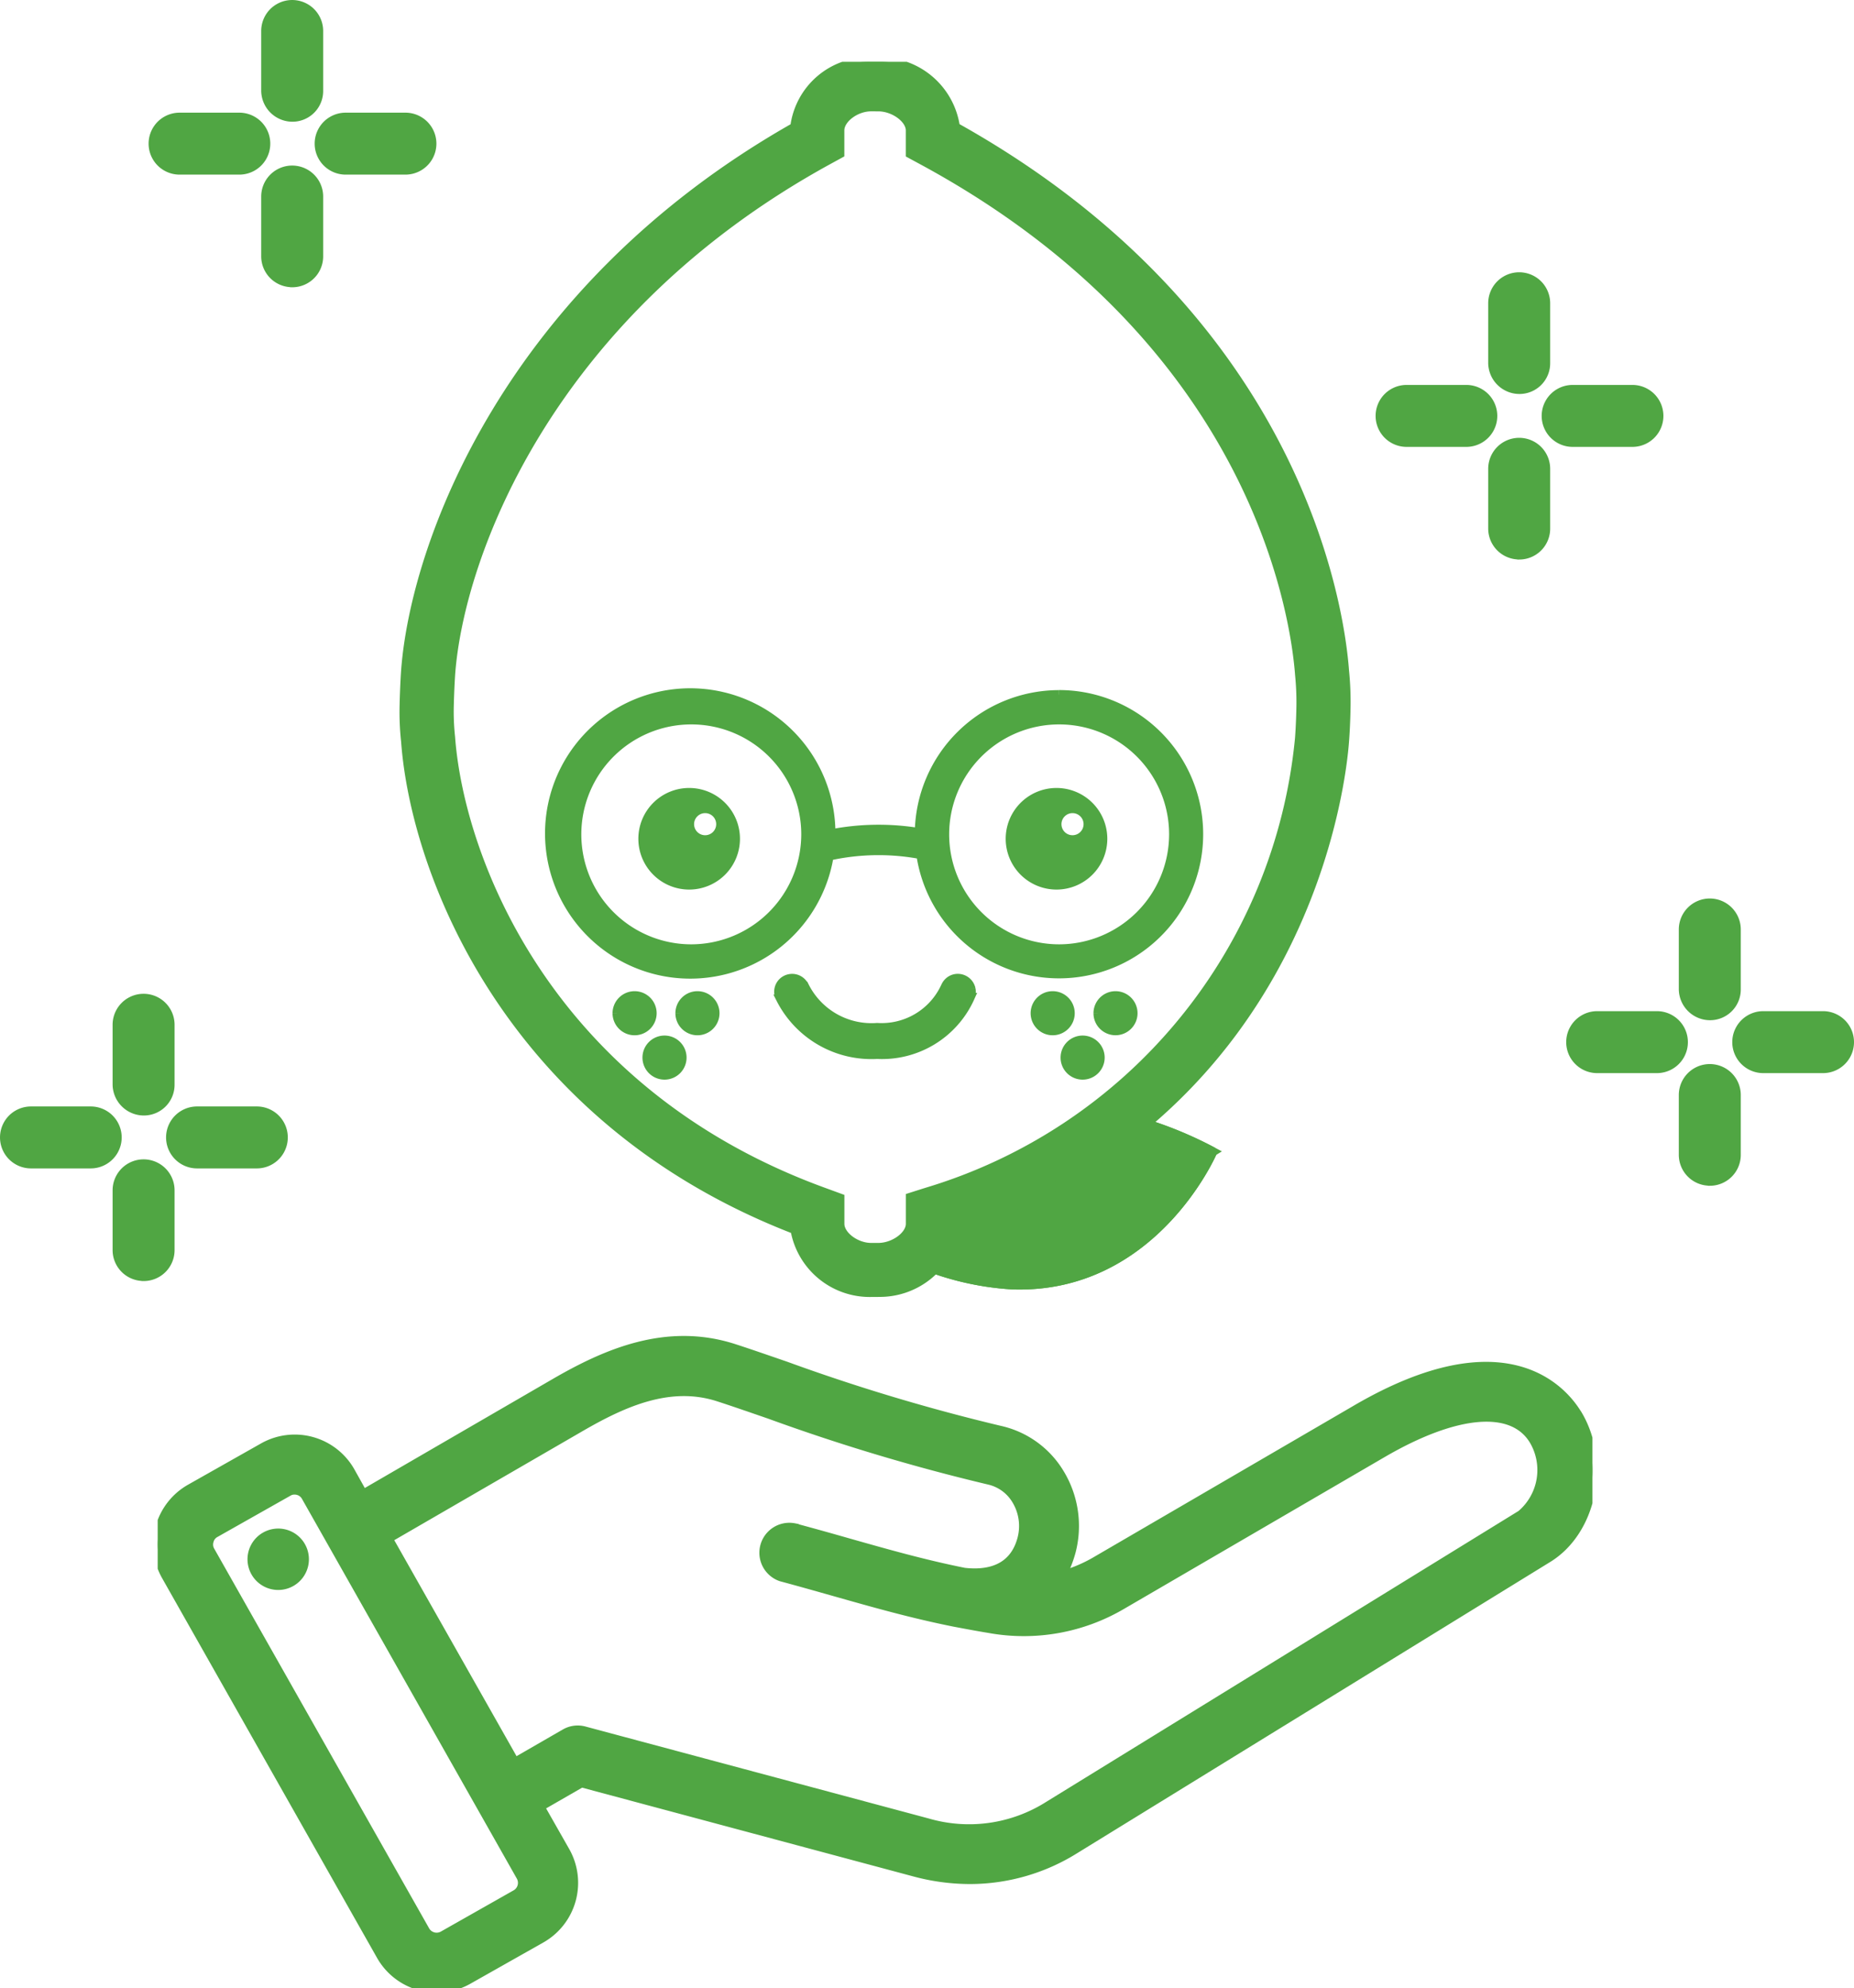
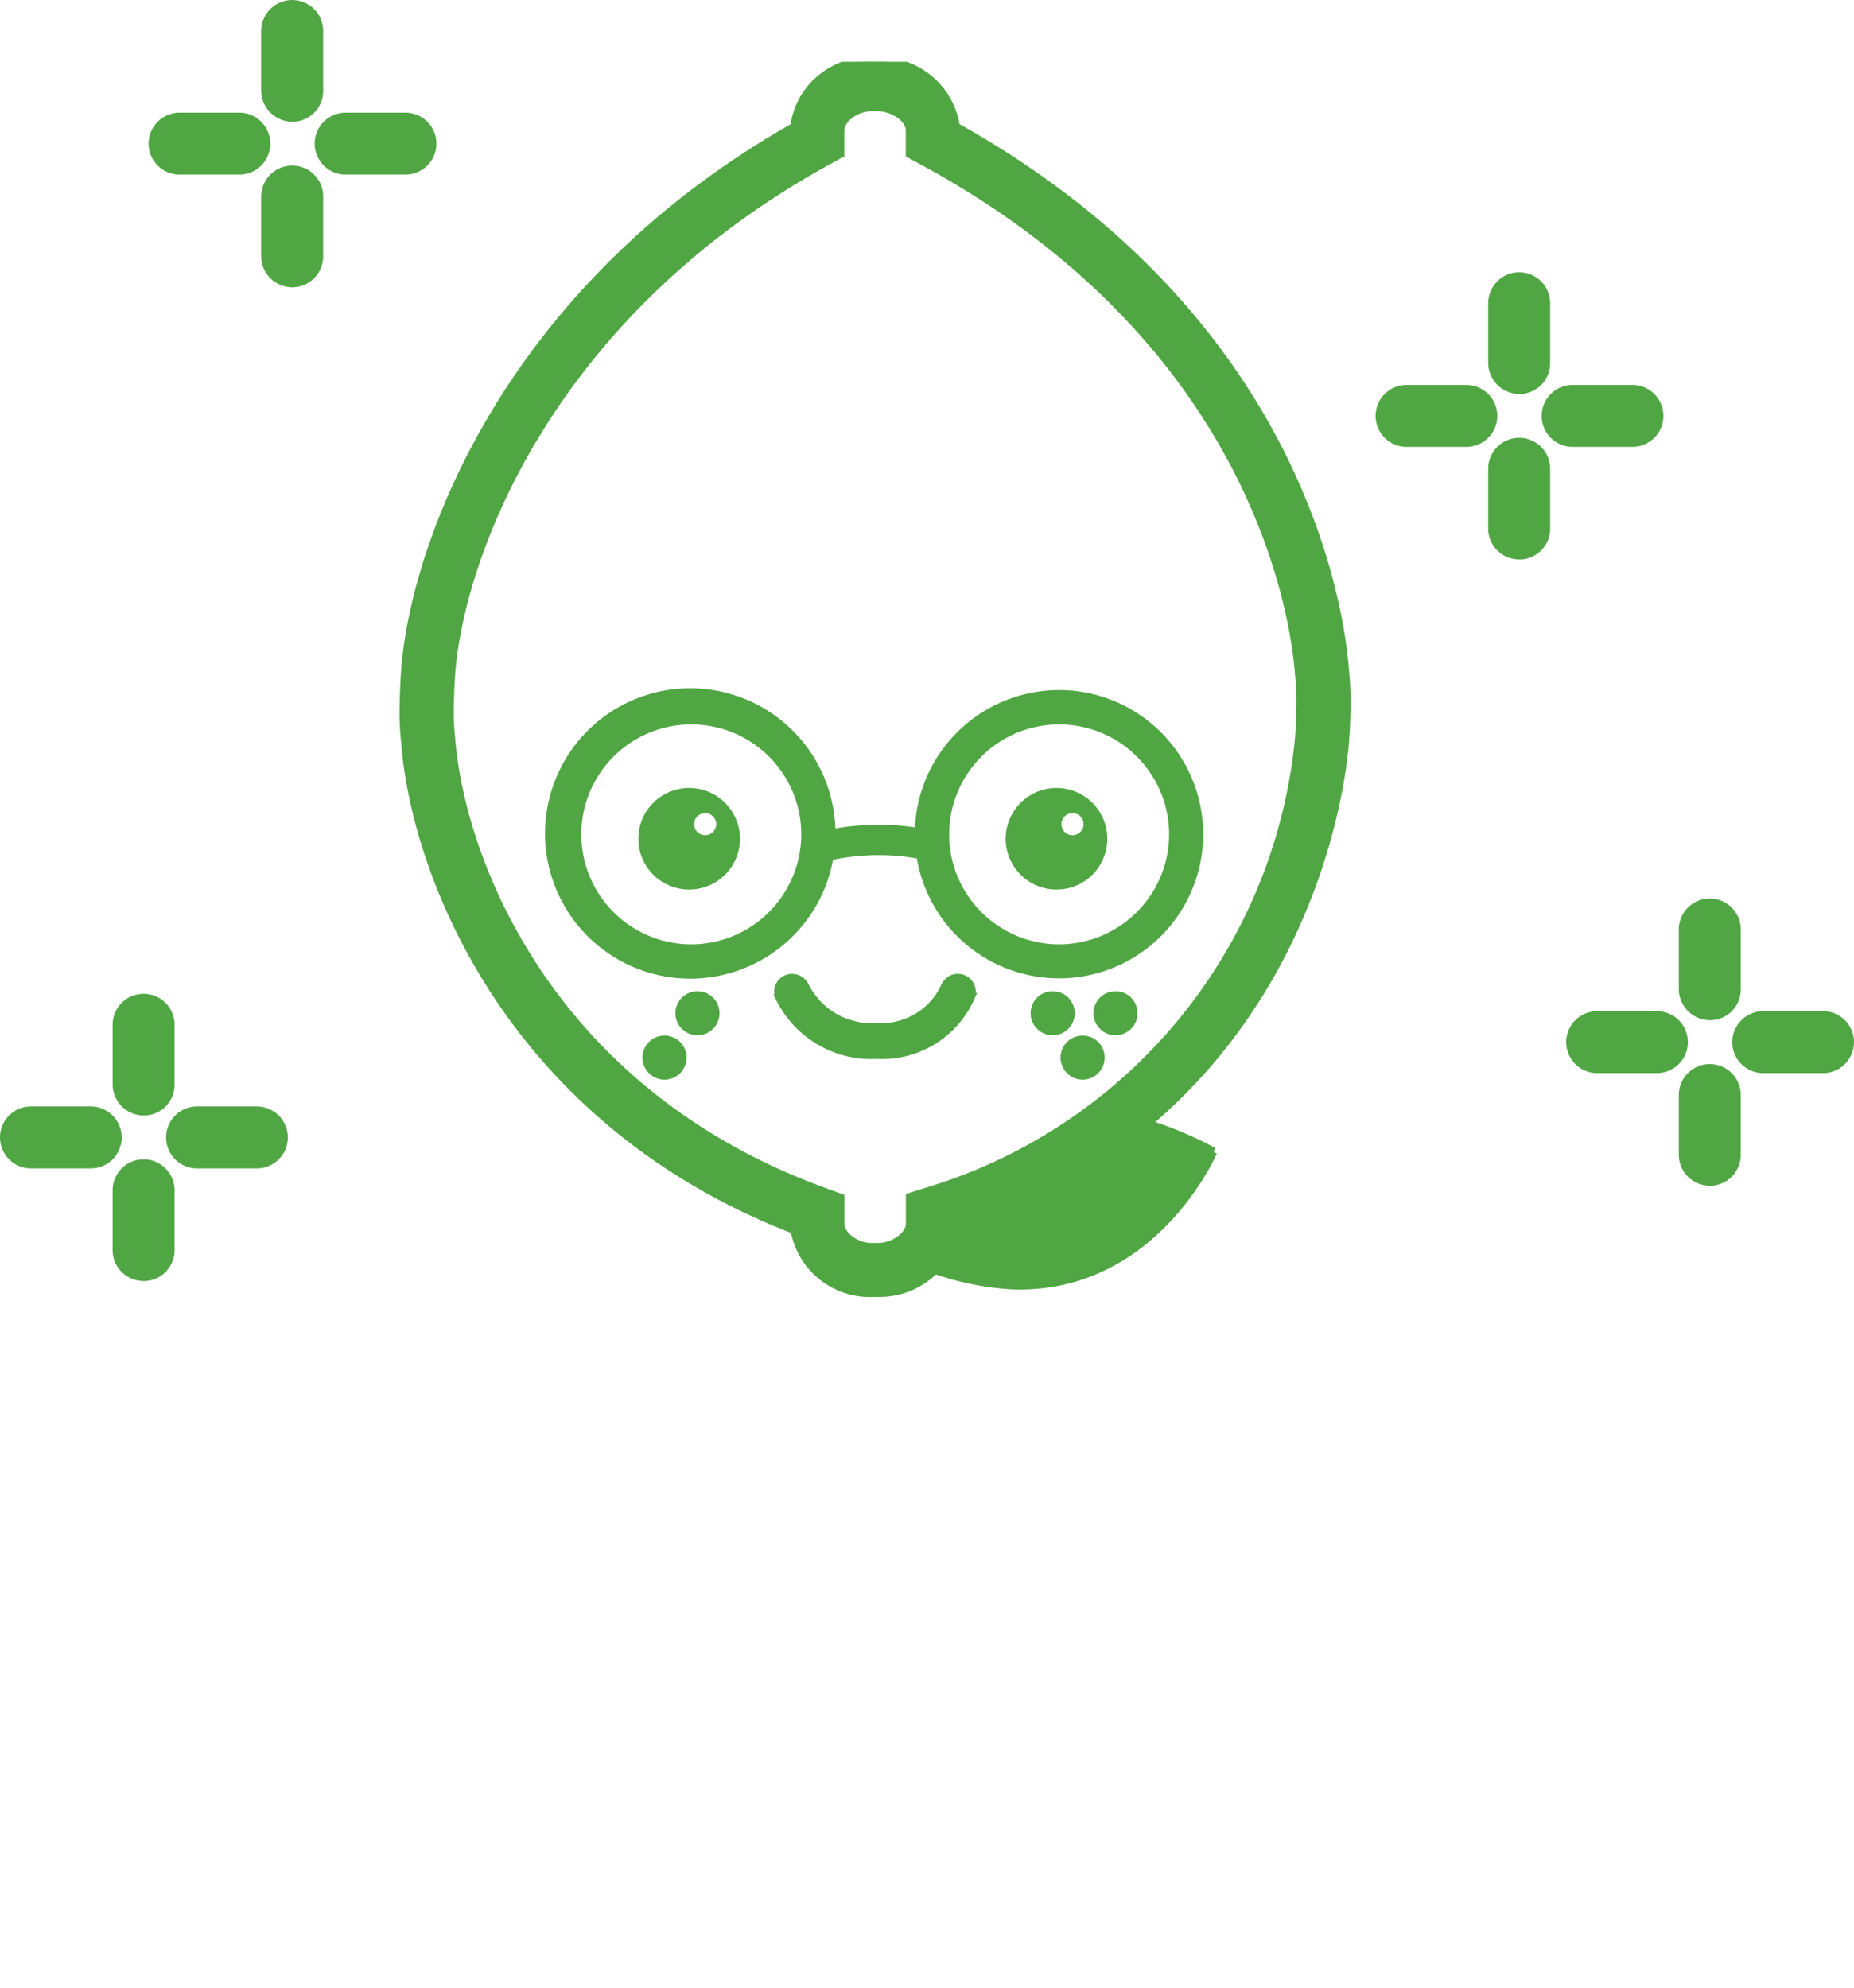
<svg xmlns="http://www.w3.org/2000/svg" height="109.388" viewBox="0 0 101.997 109.388" width="101.997">
  <clipPath id="a">
    <path d="m0 0h78.933v105.988h-78.933z" />
  </clipPath>
  <g fill="#50a643" stroke="#50a643">
    <g clip-path="url(#a)" stroke-width=".5" transform="translate(8.675 3.4)">
-       <path d="m8.054 414.047a1.439 1.439 0 1 1 -1.634-1.214 1.436 1.436 0 0 1 1.634 1.214m66.963-2.247-26.026 16.031a8.172 8.172 0 0 1 -6.634.93l-18.888-5.061a1.389 1.389 0 0 0 -1.056.139l-2.764 1.594-6.973-12.319 10.587-6.132c2.368-1.371 4.926-2.519 7.592-1.654.817.264 1.782.6 2.806.953a108.6 108.6 0 0 0 12.071 3.619 2.36 2.36 0 0 1 1.51 1.1 2.763 2.763 0 0 1 .305 2.132c-.47 1.764-1.972 1.981-3.177 1.844-2.228-.448-4.25-1.022-6.37-1.623-.949-.271-1.939-.55-2.979-.828a1.4 1.4 0 0 0 -.718 2.7c1.015.272 1.989.549 2.938.817 2.187.62 4.274 1.214 6.618 1.682.008 0 1.221.234 1.857.334a10.642 10.642 0 0 0 7.319-1.286l14.341-8.355c4.06-2.365 7.179-2.627 8.334-.7a3.219 3.219 0 0 1 -.693 4.083zm-55.3 20.883a.725.725 0 0 0 .264-.97l-11.828-20.907a.7.7 0 0 0 -.429-.333.761.761 0 0 0 -.2-.026.653.653 0 0 0 -.338.091l-4.027 2.277a.676.676 0 0 0 -.33.431.692.692 0 0 0 .058.54l11.833 20.907a.725.725 0 0 0 .974.27zm58.389-26.4c-.767-1.278-3.911-5.077-12.147-.281l-14.341 8.355a7.991 7.991 0 0 1 -1.89.8 6.279 6.279 0 0 0 .52-1.305 5.567 5.567 0 0 0 -.619-4.311 5.143 5.143 0 0 0 -3.3-2.382 106.516 106.516 0 0 1 -11.759-3.528c-1.04-.359-2.022-.7-2.855-.97-3.722-1.208-7.072.28-9.861 1.895l-10.554 6.123-.7-1.252a3.518 3.518 0 0 0 -4.79-1.327l-4.027 2.277a3.524 3.524 0 0 0 -1.328 4.785l11.833 20.907a3.517 3.517 0 0 0 4.786 1.327l4.026-2.276a3.522 3.522 0 0 0 1.329-4.786l-1.4-2.463 2.286-1.316 18.319 4.91a11.783 11.783 0 0 0 3.045.411 10.908 10.908 0 0 0 5.776-1.661l26.034-16.03c2.423-1.496 3.199-5.26 1.623-7.899z" fill-rule="evenodd" transform="translate(0 -331.864)" />
      <path d="m237.661 339.423a15.65 15.65 0 0 0 5.441 1.329c7.767.268 11.023-7.325 11.023-7.325h.008a21.545 21.545 0 0 0 -5.323-1.987" transform="translate(-196.086 -273.457)" />
-       <path d="m236.425 339.331a15.793 15.793 0 0 0 5.657 1.422c7.767.268 11.023-7.324 11.023-7.324l.008-.005a21.544 21.544 0 0 0 -5.323-1.987z" transform="translate(-195.067 -273.458)" />
      <path d="m103.57 67.711h-.391a4.175 4.175 0 0 1 -4.186-3.457c-15.766-6.089-20.893-19.682-21.42-26.854a14.94 14.94 0 0 1 -.084-1.976c.026-1.124.081-1.884.083-1.916.514-6.948 5.613-20.962 21.409-29.915a4.092 4.092 0 0 1 4.2-3.59h.391a4.18 4.18 0 0 1 4.243 3.585c19.05 10.629 21.175 26.76 21.407 29.912a17.226 17.226 0 0 1 .085 1.968c-.019 1.143-.083 1.905-.086 1.937-.152 2.064-2.046 20.231-21.423 26.881a4.215 4.215 0 0 1 -4.228 3.42m-.391-65.23c-.853 0-1.722.654-1.722 1.3v1.281l-.645.353c-15.364 8.422-20.281 21.737-20.765 28.277 0 .005-.052.735-.077 1.792a13.046 13.046 0 0 0 .072 1.674c.5 6.761 5.4 19.568 20.6 25.067l.818.3v1.417c0 .642.869 1.3 1.722 1.3h.391c.875 0 1.768-.654 1.768-1.3v-1.458l.865-.275a28.951 28.951 0 0 0 20.545-24.991c0-.02.06-.731.077-1.784a15.313 15.313 0 0 0 -.074-1.7c-.223-3.009-2.252-18.307-20.764-28.316l-.651-.352v-1.284c0-.642-.892-1.3-1.768-1.3z" transform="translate(-63.931)" />
      <path d="m205.906 288.872a.745.745 0 0 0 -.889-.567.734.734 0 0 0 -.539.51h-.012a3.859 3.859 0 0 1 -3.722 2.175 4.123 4.123 0 0 1 -4-2.271h-.008a.735.735 0 0 0 -.821-.414.731.731 0 0 0 -.461 1.127h-.009a5.6 5.6 0 0 0 5.3 3.038 5.308 5.308 0 0 0 5.113-3.135h-.012a.722.722 0 0 0 .06-.463" transform="translate(-161.162 -237.856)" />
      <path d="m151.763 199.053a7.691 7.691 0 0 0 -7.68 7.591 13.717 13.717 0 0 0 -4.866.069 7.738 7.738 0 1 0 -.1 1.217 12.61 12.61 0 0 1 5.051-.08 7.681 7.681 0 1 0 7.6-8.8m-20.231 13.99a6.3 6.3 0 1 1 6.3-6.3 6.311 6.311 0 0 1 -6.3 6.3m20.231 0a6.3 6.3 0 1 1 6.306-6.3 6.311 6.311 0 0 1 -6.306 6.3" transform="translate(-102.181 -164.232)" />
      <path d="m164.245 294.711a.963.963 0 1 0 .964-.963.964.964 0 0 0 -.964.963" transform="translate(-135.513 -242.362)" />
      <path d="m153.9 308.666a.963.963 0 1 0 .963-.963.963.963 0 0 0 -.963.963" transform="translate(-126.98 -253.876)" />
-       <path d="m144.48 294.711a.963.963 0 1 0 .963-.963.964.964 0 0 0 -.963.963" transform="translate(-119.206 -242.362)" />
      <path d="m295.728 294.711a.962.962 0 1 0 .963-.963.964.964 0 0 0 -.963.963" transform="translate(-243.996 -242.362)" />
      <path d="m285.377 308.666a.963.963 0 1 0 .964-.963.964.964 0 0 0 -.964.963" transform="translate(-235.455 -253.876)" />
      <path d="m275.963 294.711a.963.963 0 1 0 .962-.963.963.963 0 0 0 -.962.963" transform="translate(-227.688 -242.362)" />
      <path d="m270.664 229.834a2.545 2.545 0 1 0 2.545 2.545 2.545 2.545 0 0 0 -2.545-2.545m.881 2.6a.858.858 0 1 1 .858-.859.859.859 0 0 1 -.858.859" transform="translate(-221.216 -189.629)" />
      <path d="m155.138 229.834a2.545 2.545 0 1 0 2.546 2.545 2.545 2.545 0 0 0 -2.546-2.545m.88 2.6a.858.858 0 1 1 .858-.859.858.858 0 0 1 -.858.859" transform="translate(-125.9 -189.629)" />
    </g>
    <path d="m38.115 12.939h3.285a1.2 1.2 0 0 0 0-2.409h-3.285a1.2 1.2 0 0 0 0 2.409z" transform="translate(39.268 11.149)" />
    <path d="m40.585 17.387a1.2 1.2 0 0 0 1.2-1.2v-3.292a1.2 1.2 0 1 0 -2.409 0v3.288a1.2 1.2 0 0 0 1.2 1.2z" transform="translate(42.997 12.899)" />
    <path d="m40.585 13.757a1.189 1.189 0 0 0 1.2-1.2v-3.292a1.2 1.2 0 1 0 -2.409 0v3.288a1.221 1.221 0 0 0 1.209 1.204z" transform="translate(42.997 7.42)" />
    <path d="m41.755 12.939h3.288a1.2 1.2 0 0 0 0-2.409h-3.288a1.2 1.2 0 0 0 0 2.409z" transform="translate(44.764 11.149)" />
    <path d="m38.115 12.939h3.285a1.2 1.2 0 0 0 0-2.409h-3.285a1.2 1.2 0 0 0 0 2.409z" transform="translate(49.754 45.605)" />
    <path d="m40.585 17.387a1.2 1.2 0 0 0 1.2-1.2v-3.292a1.2 1.2 0 1 0 -2.409 0v3.288a1.2 1.2 0 0 0 1.2 1.2z" transform="translate(53.483 47.355)" />
    <path d="m40.585 13.757a1.189 1.189 0 0 0 1.2-1.2v-3.292a1.2 1.2 0 1 0 -2.409 0v3.288a1.221 1.221 0 0 0 1.209 1.204z" transform="translate(53.483 41.876)" />
    <path d="m41.755 12.939h3.288a1.2 1.2 0 0 0 0-2.409h-3.288a1.2 1.2 0 0 0 0 2.409z" transform="translate(55.25 45.605)" />
    <path d="m38.115 12.939h3.285a1.2 1.2 0 0 0 0-2.409h-3.285a1.2 1.2 0 0 0 0 2.409z" transform="translate(-36.41 50.848)" />
    <path d="m40.585 17.387a1.2 1.2 0 0 0 1.2-1.2v-3.292a1.2 1.2 0 1 0 -2.409 0v3.288a1.2 1.2 0 0 0 1.2 1.2z" transform="translate(-32.681 52.598)" />
    <path d="m40.585 13.757a1.189 1.189 0 0 0 1.2-1.2v-3.292a1.2 1.2 0 1 0 -2.409 0v3.288a1.221 1.221 0 0 0 1.209 1.204z" transform="translate(-32.681 47.119)" />
    <path d="m41.755 12.939h3.288a1.2 1.2 0 0 0 0-2.409h-3.288a1.2 1.2 0 0 0 0 2.409z" transform="translate(-30.914 50.848)" />
    <path d="m38.115 12.939h3.285a1.2 1.2 0 0 0 0-2.409h-3.285a1.2 1.2 0 0 0 0 2.409z" transform="translate(-28.235 -3.831)" />
    <path d="m40.585 17.387a1.2 1.2 0 0 0 1.2-1.2v-3.292a1.2 1.2 0 1 0 -2.409 0v3.288a1.2 1.2 0 0 0 1.2 1.2z" transform="translate(-24.506 -2.081)" />
    <path d="m40.585 13.757a1.189 1.189 0 0 0 1.2-1.2v-3.292a1.2 1.2 0 1 0 -2.409 0v3.288a1.221 1.221 0 0 0 1.209 1.204z" transform="translate(-24.506 -7.56)" />
    <path d="m41.755 12.939h3.288a1.2 1.2 0 0 0 0-2.409h-3.288a1.2 1.2 0 0 0 0 2.409z" transform="translate(-22.739 -3.831)" />
  </g>
</svg>